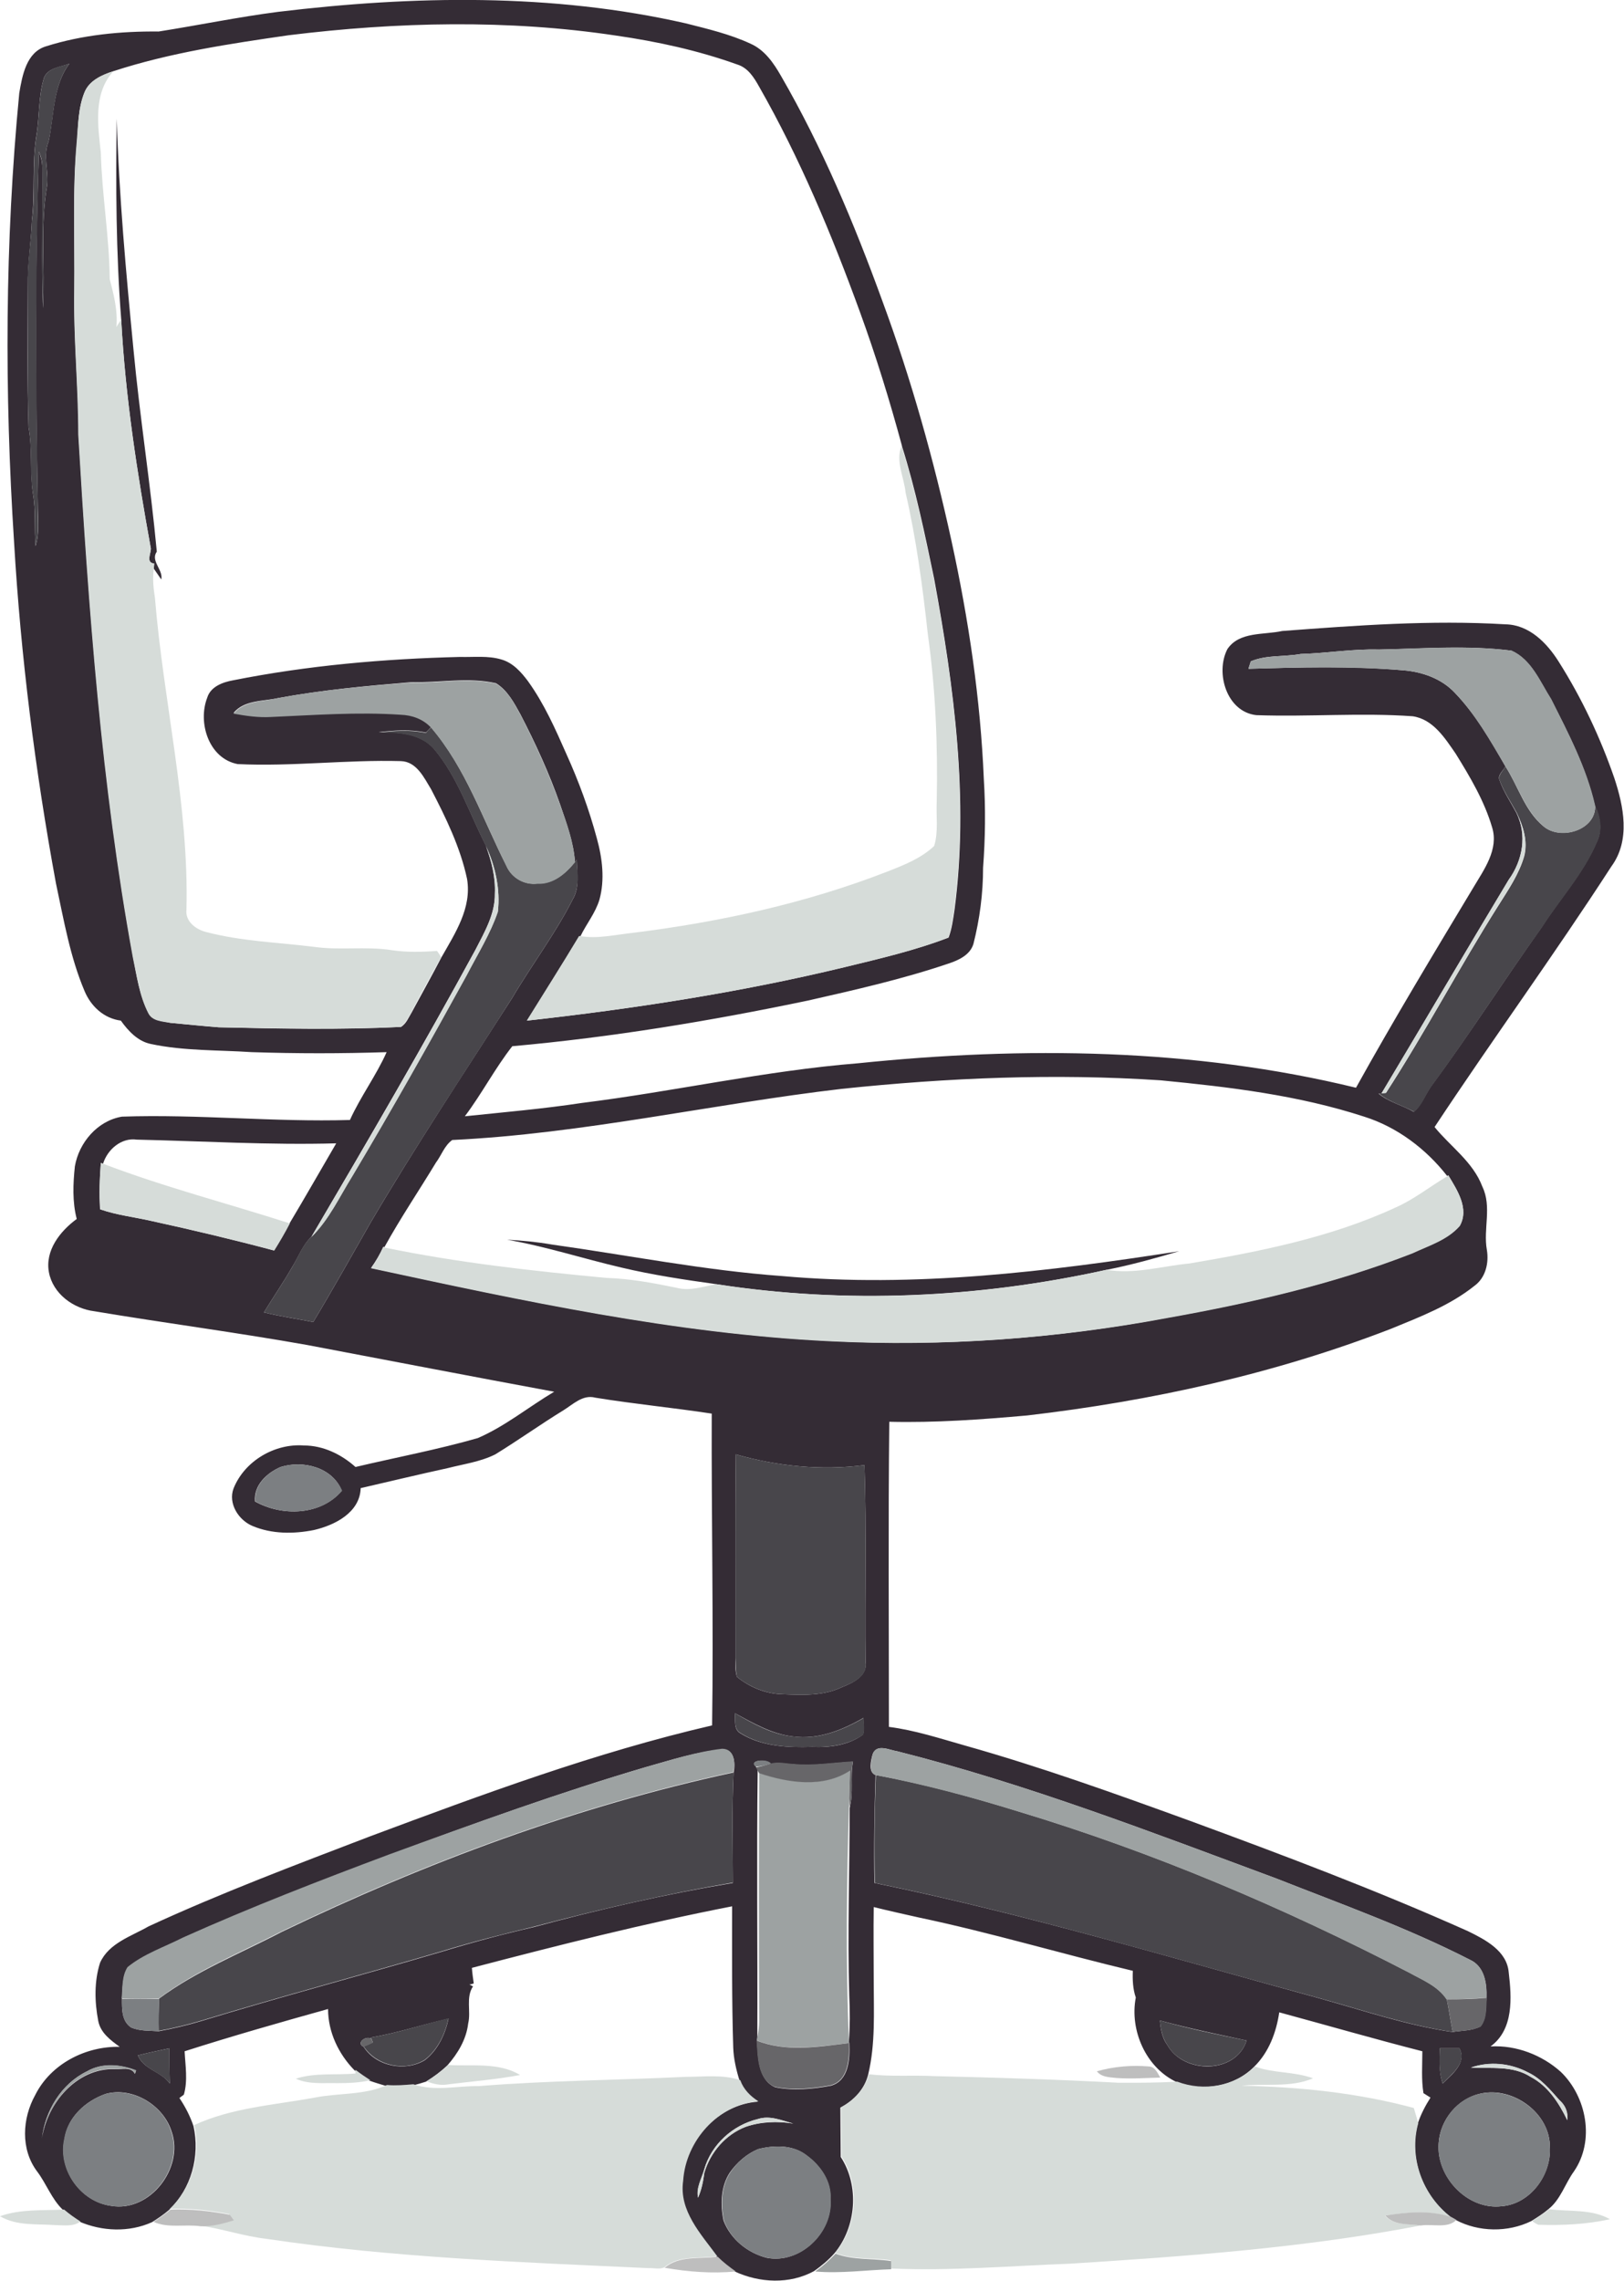
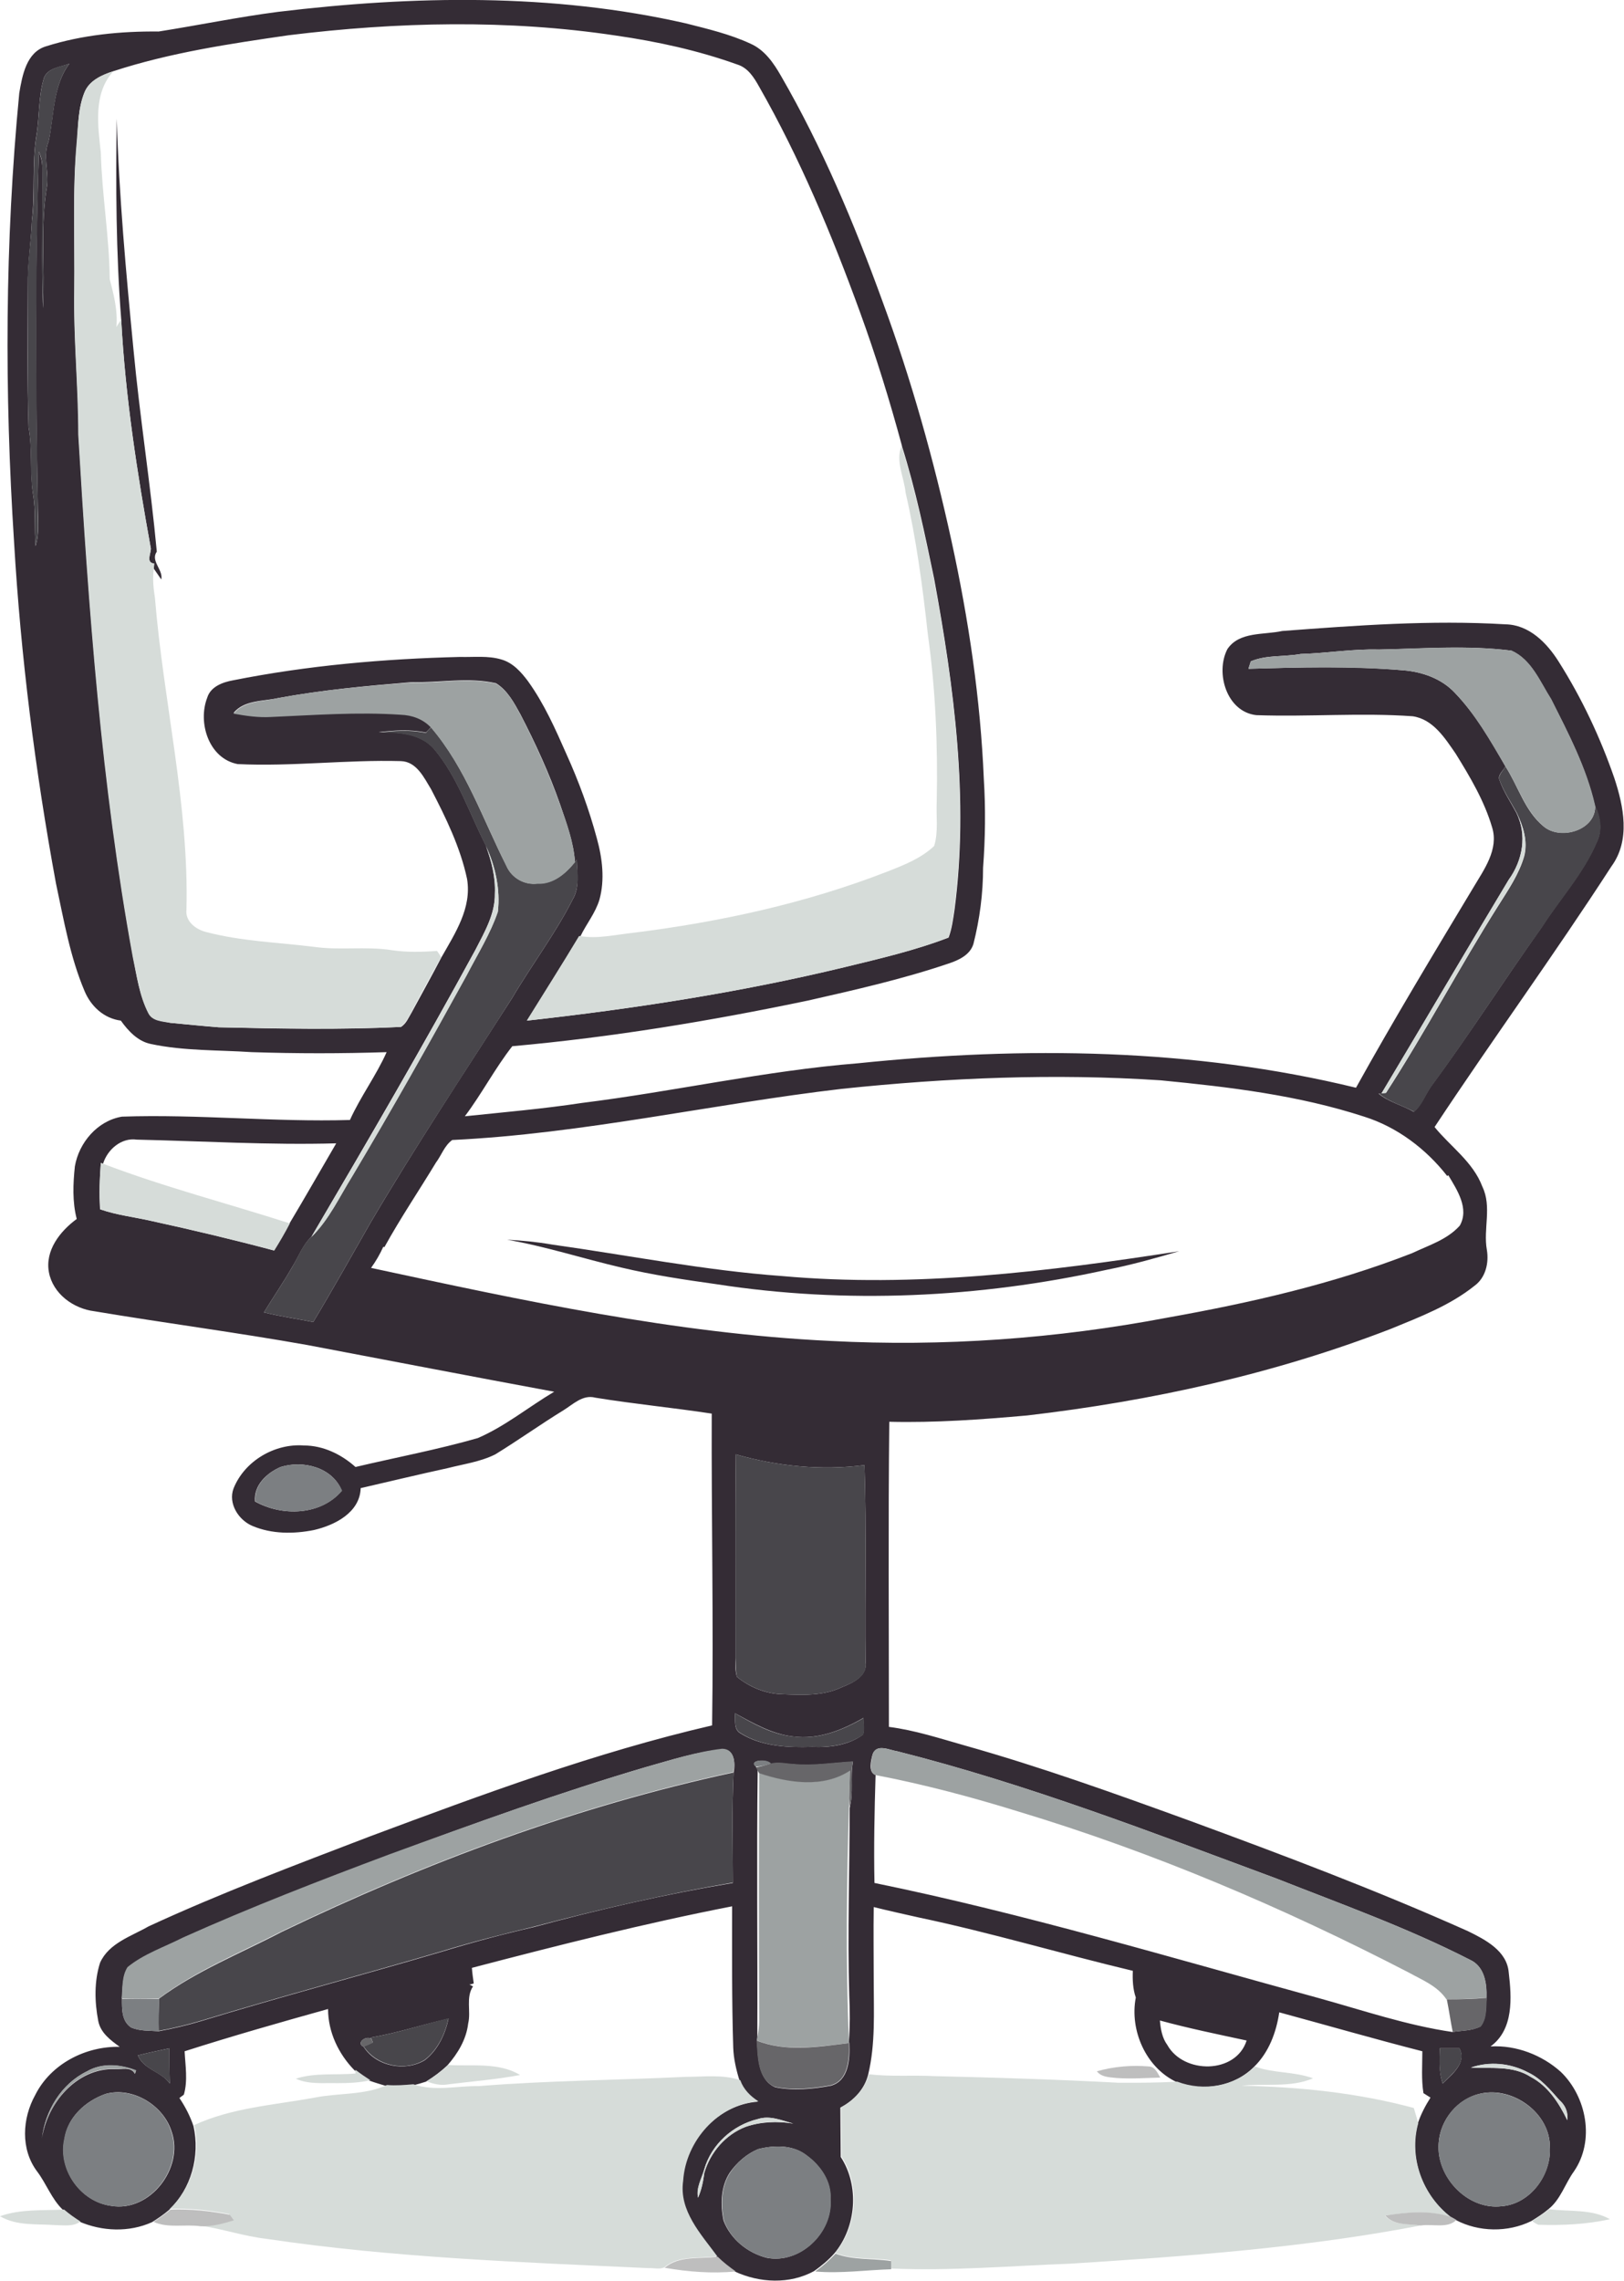
<svg xmlns="http://www.w3.org/2000/svg" version="1.1" id="Layer_1" x="0px" y="0px" viewBox="0 0 438.1 615.3" enable-background="new 0 0 438.1 615.3" xml:space="preserve">
  <g>
    <g>
      <path fill="#342C35" d="M75,3.2c36.5-4.4,74-5.1,110,3.1c5.9,1.5,11.9,2.9,17.5,5.5c3.8,1.7,6.2,5.2,8.2,8.7    c11.1,19.2,19.7,39.7,27.3,60.6c7.8,21.1,13.9,42.9,18.7,64.9c4.6,21.1,7.8,42.6,8.7,64.1c0.5,8,0.4,16-0.2,24    c0,6.9-0.9,13.8-2.6,20.5c-0.9,3-4,4.4-6.7,5.3c-12.4,4.2-25.2,7.1-38,10c-26.3,5.5-52.9,9.9-79.7,12.3c-4.7,6-8.2,12.8-12.8,18.9    c10.5-1.1,21.1-2,31.6-3.6c24.9-3.1,49.5-8.7,74.5-10.7c44.7-4.6,90.4-4.1,134.3,6.6c10.1-18.2,20.9-36.1,31.6-53.9    c2.9-4.9,7-10.4,5.1-16.4c-2.1-7.1-5.9-13.5-9.8-19.8c-2.9-4.2-6.1-9.3-11.6-10.1c-14-1-28.1,0.2-42.2-0.3    c-8-0.9-11.1-11.4-7.8-17.8c3.2-4.8,9.8-3.8,14.8-4.9c20-1.5,40.1-3,60.2-1.8c6.4,0.1,11.2,5,14.4,10.1c6.2,9.8,11.2,20.4,15,31.4    c2.5,7.6,4.4,16.7-0.8,23.8c-15.4,23.8-32.1,46.7-47.7,70.3c4.2,5.2,10.4,9.4,12.9,16.1c2.6,5.4,0.2,11.4,1.2,17    c0.6,3.5-0.3,7.5-3.3,9.7c-6.6,5.3-14.7,8.4-22.5,11.6c-31.5,12.2-64.7,19.5-98.2,23.4c-12.4,1.1-24.8,2-37.2,1.7    c-0.3,27.4-0.1,54.8-0.1,82.3c7,0.9,13.7,3.1,20.4,5c20.6,5.8,40.6,13,60.7,20.3c25.3,9.3,50.5,18.8,75.1,29.8    c4.7,2.3,10.5,5.3,11,11.1c0.8,6.8,1.4,15.4-4.9,20c6.9-0.4,13.9,2.3,19,6.9c6.9,6.7,9.2,18.5,3.5,26.8c-2.4,3.3-3.6,7.6-6.9,10.2    c-1.4,1.2-3,2.2-4.6,3.2c-6.3,3.1-14.2,3-20.4-0.3c-0.4-0.2-1.1-0.6-1.4-0.8c-7.5-5.8-11.4-16-8.8-25.3c0.8-2.4,2-4.7,3.4-6.9    c-0.5-0.3-1.4-0.9-1.9-1.2c-0.6-3.7-0.3-7.5-0.3-11.3c-12.9-3.3-25.7-7-38.6-10.5c-0.8,5.4-2.8,10.8-6.8,14.7    c-5.4,5.4-13.8,6.8-20.9,4.1c-8.3-3.9-12.7-14-11-22.8c-0.8-2.3-0.9-4.8-0.8-7.2c-19.3-4.6-38.3-10.3-57.8-14.4    c-4-0.9-8.1-1.8-12.1-2.8c-0.1,6.6,0,13.3,0,19.9c0,8.4,0.5,17-1.5,25.3c-1,4-3.9,7-7.5,8.9c0,4.4,0.1,8.9,0.1,13.3    c5.1,7.8,4.2,18.9-1.7,26c-1.6,1.8-3.5,3.4-5.5,4.8c-6.6,3.6-14.7,3.2-21.4,0.1c-1.7-1.2-3.4-2.6-4.9-4c-4.4-6-10.4-12.3-9.2-20.4    c0.6-10.7,9.4-20.6,20.3-21.4c-2.2-1.4-4.1-3.2-4.9-5.7c-0.9-2.9-1.6-5.9-1.7-8.9c-0.4-12.7-0.3-25.4-0.3-38.1    c-23.6,4.6-46.9,10.5-70.2,16.6c0.1,1.4,0.3,2.8,0.5,4.2c-0.3,0.1-0.9,0.3-1.2,0.3c0.3,0.1,0.8,0.4,1,0.5c-2,3-0.5,6.7-1.3,10    c-0.5,4.3-2.8,8.1-5.6,11.3c-1.8,1.7-3.7,3.1-5.8,4.4c-1.2,0.4-2.3,0.7-3.5,1c-2.3,0.2-4.7,0.3-7.1,0.2c-1.6-0.5-3.1-0.9-4.7-1.5    c-1.4-0.9-2.7-1.8-4-2.8c-4.3-4.4-7.1-10.3-7.1-16.5c-12.9,3.6-25.9,7.3-38.7,11.4c0.2,3.9,0.9,7.9-0.2,11.7    c-0.3,0.2-0.9,0.7-1.2,0.9c1.6,2.4,2.9,4.9,3.8,7.6c1.8,8-0.6,16.9-6.6,22.6c-1.4,1.2-3,2.3-4.6,3.3c-6.2,2.8-13.5,2.5-19.7-0.2    c-1.5-1-3-2-4.4-3.2c-3-2.9-4.4-7-6.9-10.3c-4.5-6-4-14.3-0.5-20.6c4.2-8.4,13.6-13.2,22.8-13c-2.5-1.8-5.2-3.8-5.8-7    c-1-5.2-1.1-10.7,0.5-15.7c2.4-5.3,8.4-7.1,13.1-9.8c19.5-9,39.7-16.6,59.8-24.3c30.3-11.3,60.7-22.6,92.2-29.9    c0.4-28-0.2-56.1-0.1-84.1c-10.5-1.6-21-2.6-31.4-4.3c-3.4-0.9-6,1.8-8.6,3.4c-6.2,3.8-12.2,8.1-18.4,11.9c-4,2-8.5,2.6-12.8,3.7    c-7.8,1.7-15.7,3.6-23.5,5.4c-0.2,6.6-7,10-12.6,11.3c-5.5,1.1-11.4,1.1-16.6-1.1c-3.8-1.6-6.6-6.1-5.1-10.1    C66,394,74.2,389.3,82,389.9c5.2,0,10.1,2.4,13.9,5.8c11-2.6,22.2-4.7,33-7.8c7.4-3.2,13.7-8.4,20.6-12.5    c-22.2-4.1-44.4-8.4-66.6-12.6c-19.1-3.4-38.3-5.9-57.4-9.1c-5.7-0.7-11.2-4.7-12.3-10.5c-1.1-5.9,3-11.1,7.5-14.4    c-1.2-4.6-1-9.5-0.5-14.2c1.1-6.4,6.1-12.3,12.7-13.4c20.5-0.7,41,1.5,61.5,0.9c2.9-6.4,7.1-12,9.9-18.3    c-12.1,0.4-24.3,0.4-36.4,0c-9.1-0.6-18.3-0.3-27.2-2.2c-3.5-0.7-6.1-3.5-8.1-6.3c-4.6-0.6-8.1-3.9-9.8-8    c-3.9-9.2-5.6-19.2-7.7-29c-5.6-30.4-9.5-61.2-11.3-92C1.2,105.9,1.3,65.4,5.2,25.1c0.8-4.7,1.9-11,7.2-12.6    c9.8-3.1,20.2-4.1,30.4-4C53.6,6.8,64.2,4.6,75,3.2z M77.9,9.5c-15.9,2.3-32,4.7-47.3,9.7c-3.1,1-6.5,2.5-7.8,5.7    c-1.7,4.2-1.7,8.7-2,13.2c-1.3,13.3-0.6,26.7-0.7,40.1c-0.3,13,1.1,26,1.1,39c2.8,47.1,6.2,94.3,14.7,140.9    c1,5.1,1.7,10.5,4.2,15.2c1.1,2.1,3.8,2.1,5.9,2.6c4.4,0.4,8.8,0.9,13.1,1.2c16.4,0.4,32.7,0.7,49.1-0.1c1.4-0.9,2-2.5,2.8-3.8    c2.7-5,5.5-10,8.1-15c3.7-6.5,8.2-13.3,6.9-21.1c-1.8-8.5-5.7-16.5-9.7-24.2c-1.9-3.1-3.9-7.5-8.2-7.6c-14.7-0.4-29.3,1.5-44,0.8    c-7.8-1.5-10.8-11.2-8.2-17.9c0.9-3,4.2-4.2,7-4.7c20.1-4,40.7-5.8,61.2-6.3c3.7,0.1,7.6-0.4,11.2,0.7c3.1,0.9,5.3,3.4,7.1,5.8    c4.4,6.1,7.4,12.9,10.4,19.7c3.3,7.3,6.1,14.9,8.2,22.7c1.5,5.4,2.2,11.2,0.7,16.6c-1.1,3.6-3.5,6.5-5.1,9.8l-0.3,0    c-4.6,7.6-9.4,15.2-14.1,22.8c28.8-3.2,57.4-7.6,85.6-14.4c9.4-2.3,19-4.5,28.1-8c0.9-2.4,1.2-4.9,1.6-7.5    c3.9-29.8-0.1-59.9-5.5-89.3c-2.5-12-5-24.1-8.7-35.8l0-0.1C240,108,236.3,96,232,84.2c-7.6-20.9-16.2-41.5-27.2-60.8    c-1.4-2.5-3-5.1-5.9-6c-10.6-3.8-21.6-6.2-32.7-7.8C137,5.2,107.2,5.9,77.9,9.5z M11.9,20.9c-1.6,5.1-1.2,10.6-2.1,15.8    C8.6,44.3,9.5,52,8.6,59.5c-0.2,5.9-1.2,11.7-1.1,17.6c0,12.7-0.2,25.4,0.2,38.1c1.1,5.9,0.3,12,1.2,18c0.8,4.7,0.3,9.4,0.7,14.1    c1.1-3.6,0.6-7.4,0.6-11.2c-0.6-31.7-0.8-63.5,0.3-95.2c0.5,1.3,0.9,2.7,0.9,4.2c0.2,12.7-0.3,25.4,0.2,38c0.6-11-0.8-22.1,1.1-33    c0.5-4-1.2-8.1,0.4-11.9c1.5-7,1.1-15,5.6-21C16.3,18.1,13,18.3,11.9,20.9z M350.9,176.4c-4.5,0.8-9.3,0.2-13.5,2    c-0.1,0.5-0.5,1.5-0.6,2c13.9-0.4,27.8-0.8,41.7,0.4c5.1,0.4,10.3,2.2,13.9,6c5.6,5.8,9.7,12.9,13.7,19.9    c-0.5,1.1-1.9,2.1-1.7,3.4c1.1,3.3,3.1,6.2,4.7,9.2c2.9,5.9,1.7,12.8-2.1,18c-11.5,19.1-22.8,38.4-34.3,57.6l-0.8,0.1    c2.8,2.3,6.4,3.1,9.5,4.9c2.1-1.8,3-4.5,4.6-6.8c10.4-14.1,19.8-28.8,29.9-43c4.9-7.7,11.2-14.5,14.8-22.9c1.6-3.1,1-6.9-0.5-10    c-2.3-10.1-7.1-19.4-11.8-28.6c-3-4.7-5.3-10.7-10.7-13.1c-11.9-1.5-23.9-0.5-35.8-0.3C365,175,358,176.2,350.9,176.4z M75,188.3    c-4,0.9-9.1,0.5-12,4c3.3,0.6,6.7,1.1,10.1,0.9c11.7-0.5,23.4-1.3,35-0.6c3,0.1,6.1,1.3,8.2,3.5c-0.3,0.4-1,1.1-1.4,1.5    c-4.2-0.9-8.6-0.6-12.8-0.1c5.3,0,11.2,0.2,15,4.5c6.4,7.6,9.5,17.3,14,26.1c1.5,4.1,2.6,8.4,2.4,12.9c0.1,5.5-2.8,10.4-5.2,15.1    c-14.2,26.1-29.2,51.8-44.3,77.5c-2.4,2.3-3.5,5.5-5.2,8.2c-2.4,4.2-5.1,8.1-7.6,12.2c4.4,1.1,8.8,1.7,13.3,2.6    c5.3-8.8,10.3-17.8,15.4-26.7c12.1-20.6,25.3-40.5,38.2-60.6c5.3-9,11.7-17.4,16.4-26.7c1.9-3.2,1.2-7.1,1.1-10.7l-0.5,0.6    c-0.4-5.4-2.3-10.5-4-15.5c-2.9-8.3-6.6-16.4-10.7-24.3c-1.7-3.1-3.5-6.5-6.6-8.4c-7.5-1.7-15.1-0.1-22.7-0.3    C99,185,86.9,186.1,75,188.3z M227.1,293.7c-35.1,4.1-69.7,12.1-105.1,13.8c-2.1,1.5-2.9,4.1-4.4,6.1c-4.6,7.6-9.6,15-13.9,22.8    l-0.3-0.1c-0.9,2-2,3.9-3.3,5.7c40.9,8.8,82,17.7,123.9,19.7c30.4,1.6,61-0.6,91-6.3c22.4-4,44.8-9.1,66-17.4    c4.4-2.1,9.4-3.6,12.8-7.4c2.6-4.6-0.7-9.6-3.1-13.6l-0.3,0.2c-5.7-7.3-13.5-13.2-22.4-16c-17.8-5.8-36.4-8-54.9-9.8    C284.5,289.5,255.7,290.7,227.1,293.7z M27.8,313.9l-0.6-0.2c-0.3,4.1-0.5,8.3-0.2,12.5c4.6,1.6,9.4,2.1,14.1,3.2    c11,2.4,21.9,5,32.8,7.9c1.5-2.4,2.9-4.8,4.2-7.3c4.3-7.2,8.4-14.4,12.6-21.6c-17.9,0.5-35.9-0.6-53.8-1    C32.8,306.8,29,310,27.8,313.9z M198.5,392.3c-0.2,18.3,0.1,36.6-0.1,54.9c0,1.7-0.1,3.4,0.4,5.1c3.4,2.8,7.8,4.6,12.3,4.7    c5.4,0.2,11,0.5,16-1.9c3-1.2,7-3,6.4-6.9c-0.2-17.7,0.3-35.4-0.3-53C221.6,396.7,209.7,395.5,198.5,392.3z M75.7,395.7    c-3.7,1.6-7.3,4.9-6.9,9.3c7.3,4.1,17.8,3.8,23.4-2.9C89.7,395.8,81.8,393.8,75.7,395.7z M198.2,462.1c0.3,1.8-0.4,4.3,1.5,5.4    c5.7,3.6,12.8,3.9,19.3,3.7c4.8,0.2,9.8-0.4,13.8-3.3c0.5-1.5,0.1-3,0.1-4.5c-5.7,3.3-12.2,5.9-18.9,5    C208.3,467.8,203.2,464.8,198.2,462.1z M174.4,476.6c-23.4,6.9-46.4,15.2-69.3,23.7c-18.7,7.1-37.4,14.2-55.6,22.4    c-5,2.5-10.5,4.4-15,8c-1.6,2.5-1.4,5.7-1.6,8.5c0,2.7-0.1,6,2.5,7.7c2.4,1,4.9,0.8,7.4,1c3.8-0.7,7.6-1.6,11.3-2.7    c21.6-6.6,43.5-12.4,65.2-18.8c8.2-2.5,16.4-4.7,24.7-6.6c17.7-4.8,35.6-8.9,53.7-11.9c0-9.9-0.3-19.8,0.2-29.7    c0.5-2.5,0.3-6.4-3-6.3C187.9,472.5,181.2,474.7,174.4,476.6z M235.4,473.2c-0.4,1.6-1.3,4.8,0.8,5.6c-0.3,9.7-0.5,19.4-0.3,29.1    c40.5,8.3,80.1,20.2,120,31.1c11.9,3.3,23.6,7.3,35.9,9.1c2.5-0.4,5.3-0.3,7.6-1.5c1.7-2.2,1.4-5.1,1.6-7.7    c0.1-3.9-0.5-8.5-4.5-10.3c-16.8-8.6-34.7-15-52.2-21.9c-33.7-12.5-67.3-25.5-102.2-34.3C240,472.1,236.5,470.2,235.4,473.2z     M203.9,476.5c0.1,0.2,0.4,0.7,0.5,0.9c-0.3,24,0,48.1-0.1,72.2l-0.1,0.8c0.3,4.4,0.2,10.5,4.9,12.6c4.9,1,10.1,0.5,15-0.4    c4.9-1.3,5.2-7.3,5-11.4l-0.1-0.5c0.3-4.1,0.3-8.3,0.1-12.4c-0.5-16.9,0.1-33.8,0.1-50.6c1.1-4.1,0.1-8.3,0.9-12.5    c-5.3,0.3-10.6,1.2-16,0.7c-2.1-0.1-4.2-0.6-6.2-0.1C207.1,474.4,201.8,474.7,203.9,476.5z M100,549.6l0.2,0.4    c-1.4-1.1-4.3,1.1-2.1,2.1c3.4,5.3,11.2,6.8,16.5,3.6c3.5-2.7,5.5-7,6.4-11.2C114,546.1,107.1,548.4,100,549.6z M312.9,545    c0.2,2.3,0.6,4.7,2,6.6c4.4,7.9,18.5,7.9,21.4-1.2C328.4,548.7,320.6,547.1,312.9,545z M37.2,554.4c1.6,3.9,6.3,4.3,8.6,7.6    c-0.1-3.2-0.1-6.3-0.1-9.5C42.9,553.1,40,553.7,37.2,554.4z M388.4,552.5c0,3.2-0.3,6.4,0.8,9.5c2.4-2.4,6.6-5.6,4.5-9.5    C391.9,552.5,390.1,552.5,388.4,552.5z M396.8,557.7c5.4,0.3,11.3-0.6,16.1,2.5c4.7,2.5,7.6,7,9.9,11.7c0.3-2.1-0.5-4-2.1-5.4    c-2.5-2.8-5-5.9-8.5-7.5C407.5,556.5,401.8,556,396.8,557.7z M23.5,558.7c-7,3.4-11.3,10.6-12.2,18.2c1.4-9.6,9.4-19.1,19.7-18.8    c1.8,0.2,4.3-0.8,5.4,1.3c0.1-0.2,0.2-0.7,0.3-0.9C32.5,556.8,27.5,556.4,23.5,558.7z M28.5,564.8c-5.4,1.9-10.3,6.3-11.1,12.2    c-1.8,8.2,4.3,16.9,12.6,18c10.5,1.8,19.7-10.3,16.3-20C44.1,567.8,35.7,562.8,28.5,564.8z M399.5,564.7    c-6.3,1.3-11,7.1-11.4,13.4c-0.7,9.1,7.8,18.1,17,17c7.7-0.6,13.4-8.4,13-15.9C418.2,570,408.2,562.8,399.5,564.7z M204.4,571.6    c-6.7,1.6-12.5,6.8-14.4,13.5c-0.7,2.5-2.2,5-1.7,7.7c0.9-2.1,1.4-4.4,1.7-6.7c1.6-5.5,5.7-10.3,11.1-12.4    c4.1-1.4,8.6-1.6,12.9-0.9C211,572,207.7,570.5,204.4,571.6z M204.5,579.7c-3.1,1.3-5.7,3.6-7.6,6.3c-2.5,3.8-2.6,8.7-1.7,13    c1.9,5,6.5,8.7,11.6,10c9,1.8,17.9-6.8,17.2-15.8c0.3-4.8-2.7-9.1-6.4-11.8C214,578.5,208.8,578.6,204.5,579.7z" />
    </g>
    <path fill="#342C35" d="M31.5,32c0.6,20.8,2.5,41.5,4.5,62.2c1.7,18.2,4.6,36.3,6.3,54.6c-1.8,2.5,1.8,4.9,1.2,7.5l-2-2.9l0.1-1.4   c-2.3-0.2-0.9-2.7-0.9-4c-3.7-20.4-6.9-41-8-61.8C31.3,68.1,31.2,50,31.5,32z" />
    <path fill="#342C35" d="M136.8,334.4c4,0.2,8.1,0.6,12.1,1.3c20.7,2.9,41.3,7,62.1,8.5c35.8,3.2,71.7-1.2,107.1-6.7   c-6.5,1.9-12.9,3.7-19.5,5c-34.5,7.6-70.4,9.3-105.3,3.9c-8.6-1.2-17.3-2.5-25.7-4.5C157.3,339.5,147.2,336.2,136.8,334.4z" />
  </g>
  <g>
    <path fill="#48464B" d="M11.9,20.9c1.1-2.6,4.4-2.9,6.8-3.7c-4.5,6-4,14-5.6,21c-1.6,3.8,0.1,7.9-0.4,11.9c-1.9,10.9-0.5,22-1.1,33   c-0.5-12.7-0.1-25.4-0.2-38c0-1.5-0.3-2.9-0.9-4.2c-1,31.7-0.8,63.5-0.3,95.2c-0.1,3.7,0.5,7.5-0.6,11.2c-0.4-4.7,0.1-9.5-0.7-14.1   c-1-6-0.1-12-1.2-18c-0.4-12.7-0.1-25.4-0.2-38.1c-0.2-5.9,0.9-11.7,1.1-17.6c1-7.5,0-15.2,1.2-22.7C10.7,31.5,10.3,26.1,11.9,20.9   z" />
    <path fill="#48464B" d="M116.3,196.2c9.3,10.9,13.9,24.7,20.3,37.3c1.4,3.3,4.9,5.3,8.4,4.8c4.3,0.2,7.6-2.7,10.1-5.8l0.5-0.6   c0.2,3.6,0.8,7.4-1.1,10.7c-4.7,9.3-11.1,17.7-16.4,26.7c-12.8,20.1-26.1,40-38.2,60.6c-5.1,8.9-10.1,17.9-15.4,26.7   c-4.4-0.9-8.9-1.5-13.3-2.6c2.5-4.1,5.2-8,7.6-12.2c1.7-2.8,2.8-6,5.2-8.2c4.8-4.7,7.6-10.9,11.1-16.5   c10.6-17.8,20.8-35.9,30.8-54.1c2.9-5.6,6.4-11.1,8.4-17.1c0.7-6-0.7-12.3-3.2-17.7c-4.5-8.8-7.6-18.5-14-26.1   c-3.8-4.3-9.7-4.5-15-4.5c4.3-0.5,8.6-0.8,12.8,0.1C115.2,197.3,115.9,196.6,116.3,196.2z" />
    <path fill="#48464B" d="M404.4,210.1c-0.1-1.3,1.2-2.3,1.7-3.4c3.5,5.4,5.2,12,10.3,16.2c4.6,3.9,14.3,1,13.9-5.7   c1.5,3,2.1,6.8,0.5,10c-3.6,8.5-9.9,15.3-14.8,22.9c-10.2,14.2-19.6,29-29.9,43c-1.6,2.2-2.4,5-4.6,6.8c-3.1-1.7-6.7-2.6-9.5-4.9   l0.8-0.1c0.3,0,0.9-0.1,1.1-0.1c10.7-16.5,19.8-33.9,30.3-50.5c2.7-4.3,5.6-8.5,7-13.4c1-4-0.3-8-2-11.6   C407.5,216.2,405.5,213.3,404.4,210.1z" />
    <path fill="#48464B" d="M198.5,392.3c11.2,3.2,23.1,4.4,34.7,2.9c0.6,17.7,0.1,35.4,0.3,53c0.7,4-3.4,5.7-6.4,6.9   c-5,2.4-10.6,2.1-16,1.9c-4.4-0.1-8.9-1.9-12.3-4.7c-0.4-1.7-0.3-3.4-0.4-5.1C198.5,428.9,198.3,410.6,198.5,392.3z" />
    <path fill="#48464B" d="M198.2,462.1c5,2.8,10.1,5.8,15.9,6.3c6.7,0.9,13.2-1.7,18.9-5c0,1.5,0.3,3.1-0.1,4.5   c-4,2.8-9.1,3.5-13.8,3.3c-6.6,0.2-13.6-0.1-19.3-3.7C197.8,466.4,198.5,463.9,198.2,462.1z" />
    <path fill="#48464B" d="M76,521.1c38.9-18.7,79.6-33.9,121.9-43c-0.5,9.9-0.2,19.8-0.2,29.7c-18.1,3.1-36,7.2-53.7,11.9   c-8.3,2-16.6,4.1-24.7,6.6c-21.7,6.4-43.5,12.2-65.2,18.8c-3.7,1.1-7.5,2-11.3,2.7c-0.1-2.9,0-5.8,0.1-8.7   C53,531.6,64.9,526.9,76,521.1z" />
-     <path fill="#48464B" d="M236.3,478.8c13,2.4,25.8,5.9,38.4,9.8c36.5,11,71.7,26,105.5,43.5c3.6,2,7.7,3.6,10.1,7.2   c0.6,2.9,1,5.9,1.6,8.8c-12.2-1.8-24-5.8-35.9-9.1c-39.9-10.8-79.5-22.8-120-31.1C235.8,498.2,235.9,488.5,236.3,478.8z" />
    <path fill="#48464B" d="M100,549.6c7.1-1.2,14-3.5,21-5.2c-0.9,4.2-2.9,8.5-6.4,11.2c-5.3,3.3-13,1.7-16.5-3.6   c0.8-0.3,1.7-0.7,2.5-1.1c-0.1-0.2-0.3-0.7-0.4-1L100,549.6z" />
-     <path fill="#48464B" d="M312.9,545c7.7,2.2,15.6,3.8,23.4,5.4c-2.9,9.1-17.1,9-21.4,1.2C313.5,549.6,313.1,547.2,312.9,545z" />
    <path fill="#48464B" d="M37.2,554.4c2.8-0.7,5.7-1.3,8.5-1.9c0,3.2,0,6.3,0.1,9.5C43.5,558.8,38.8,558.3,37.2,554.4z" />
    <path fill="#48464B" d="M388.4,552.5c1.8,0,3.5,0,5.3,0c2.2,3.8-2.1,7-4.5,9.5C388.1,558.9,388.3,555.7,388.4,552.5z" />
  </g>
  <g>
    <path fill="#D6DCD9" d="M22.8,24.9c1.3-3.2,4.7-4.7,7.8-5.7c-5.5,6-4.2,14.6-3.4,22c0.3,11.4,2.3,22.7,2.4,34.1   c1.1,4.2,2.2,8.5,1.8,12.9c0.4-0.7,0.9-1.4,1.3-2c1.1,20.8,4.3,41.4,8,61.8c0,1.4-1.4,3.8,0.9,4l-0.1,1.4c-0.4,2.6-0.1,5.3,0.3,7.9   c2.3,28.1,9.2,55.8,8.5,84c-0.4,3.2,2.5,5.4,5.3,6.1c9.5,2.5,19.4,2.8,29.1,4c7,1,14-0.2,21,0.9c4,0.6,8.1,0.5,12.2,0.2   c0.3,0.4,0.9,1.3,1.1,1.7c-2.7,5-5.5,9.9-8.1,15c-0.8,1.3-1.5,2.9-2.8,3.8c-16.4,0.8-32.7,0.4-49.1,0.1c-4.4-0.4-8.8-0.8-13.1-1.2   c-2.1-0.4-4.8-0.4-5.9-2.6c-2.4-4.7-3.1-10.1-4.2-15.2c-8.5-46.5-11.9-93.7-14.7-140.9c0-13-1.3-26-1.1-39   c0.2-13.4-0.5-26.8,0.7-40.1C21.1,33.6,21.1,29.1,22.8,24.9z" />
    <path fill="#D6DCD9" d="M244.3,132.9c-0.4-4.2-2.8-8.5-1.1-12.6c3.7,11.7,6.2,23.8,8.7,35.8c5.5,29.4,9.4,59.5,5.5,89.3   c-0.4,2.5-0.7,5.1-1.6,7.5c-9.1,3.5-18.6,5.7-28.1,8c-28.1,6.8-56.8,11.2-85.6,14.4c4.7-7.6,9.5-15.1,14.1-22.8l0.3,0   c4.8,0.8,9.6-0.4,14.4-0.9c23.2-2.9,46.3-7.9,68.2-16.4c4.6-1.8,9.3-3.6,12.9-7c1.2-3.9,0.5-8.1,0.7-12.1c0.3-15.1-0.3-30.1-2.4-45   C248.9,158.3,247.2,145.5,244.3,132.9z" />
    <path fill="#D6DCD9" d="M409.1,219.3c1.8,3.5,3.1,7.6,2,11.6c-1.4,4.9-4.3,9.1-7,13.4c-10.4,16.6-19.6,34-30.3,50.5   c-0.3,0-0.9,0.1-1.1,0.1c11.5-19.2,22.8-38.5,34.3-57.6C410.8,232,412,225.2,409.1,219.3z" />
    <path fill="#D6DCD9" d="M131.1,228.3c2.6,5.5,3.9,11.7,3.2,17.7c-2.1,6-5.5,11.5-8.4,17.1c-10,18.2-20.2,36.3-30.8,54.1   c-3.5,5.6-6.3,11.8-11.1,16.5c15.1-25.6,30.1-51.3,44.3-77.5c2.4-4.7,5.3-9.6,5.2-15.1C133.7,236.7,132.6,232.4,131.1,228.3z" />
    <path fill="#D6DCD9" d="M27.2,313.7l0.6,0.2c16.5,6.3,33.6,10.7,50.4,16.1c-1.3,2.5-2.7,4.9-4.2,7.3c-10.9-2.9-21.8-5.5-32.8-7.9   c-4.7-1.1-9.6-1.6-14.1-3.2C26.7,322,26.9,317.8,27.2,313.7z" />
-     <path fill="#D6DCD9" d="M390.4,317.3l0.3-0.2c2.4,3.9,5.7,9,3.1,13.6c-3.3,3.8-8.3,5.3-12.8,7.4c-21.3,8.3-43.6,13.4-66,17.4   c-29.9,5.6-60.5,7.8-91,6.3c-41.9-2-83-10.9-123.9-19.7c1.3-1.8,2.4-3.7,3.3-5.7l0.3,0.1c19.8,4.1,39.8,6.3,59.9,8.2   c6.5,0.2,12.8,1.4,19.1,2.7c3.5,0.9,7-0.4,10.5-1c34.9,5.4,70.8,3.8,105.3-3.9c7.5,1.3,15-1,22.4-1.7c18.9-3.2,38.1-7,55.6-15.1   C381.5,323.5,385.8,320,390.4,317.3z" />
    <path fill="#D6DCD9" d="M396.8,557.7c5-1.8,10.7-1.2,15.4,1.3c3.5,1.7,6,4.7,8.5,7.5c1.6,1.4,2.3,3.3,2.1,5.4   c-2.2-4.7-5.1-9.2-9.9-11.7C408.1,557.1,402.2,558,396.8,557.7z" />
    <path fill="#D6DCD9" d="M115.1,561.4c2.1-1.3,4-2.7,5.8-4.4c6.5,0.4,13.6-0.8,19.4,2.7c-6.3,1.2-12.8,1.7-19.2,2.5   C119.1,562.6,117,562.2,115.1,561.4z" />
    <path fill="#D6DCD9" d="M317.6,561.5c7.1,2.7,15.5,1.3,20.9-4.1c5.1,1.9,10.6,1.3,15.7,3.2c-6.1,2.6-12.9,1.3-19.3,2   c15.6,0.3,31.3,1.9,46.5,6c0.4,1.3,0.8,2.7,1.2,4.1c-2.6,9.3,1.2,19.5,8.8,25.3c-5.8-1.8-11.9-1.2-17.8-0.4   c2.3,2.8,6.4,2.1,9.6,2.7c-31.2,6-63,8.3-94.6,10.3c-16.1,0.6-32.2,2-48.3,1.3c0-0.7,0-1.5,0-2.2c-5-0.8-10.2-0.1-15-2   c5.9-7.1,6.8-18.2,1.7-26c0-4.4-0.1-8.9-0.1-13.3c3.6-1.9,6.4-5,7.5-8.9c5.8,0.7,11.7,0.2,17.5,0.5c16.7,0.4,33.3,0.9,50,1.8   C307.2,561.8,312.4,561.8,317.6,561.5z" />
    <path fill="#D6DCD9" d="M95.9,558.3c1.3,1,2.6,1.9,4,2.8c-2.9,0.7-5.9,0.8-8.9,0.8c-3.8-0.1-7.7,0.4-11.2-1.2   c5.2-1.7,10.8-0.9,16.1-1.4L95.9,558.3z" />
    <path fill="#D6DCD9" d="M129.1,562.7c18.6-1.5,37.3-1.6,55.9-2.5c4.9,0,10-0.7,14.7,0.9c0.9,2.5,2.7,4.3,4.9,5.7   c-10.9,0.8-19.6,10.7-20.3,21.4c-1.2,8.1,4.8,14.4,9.2,20.4c-4.8,0.7-10.3-0.4-14.3,3c-1.3,0.6-2.9,0.1-4.2,0.2   c-34.4-1.6-68.9-2.8-103.1-7.9c-6.1-0.7-11.9-2.7-18-3.6c3.1,0.1,6.1-0.6,9-1.6c-0.3-0.4-0.8-1.1-1.1-1.5c-5.3-1-10.6-1.6-16-1.4   c6-5.7,8.5-14.6,6.6-22.6c10.2-4.7,21.6-5.4,32.5-7.4c6.5-1.3,13.4-0.6,19.5-3.4c2.4,0.2,4.7,0,7.1-0.2   C117.3,564.2,123.3,562.6,129.1,562.7z" />
    <path fill="#D6DCD9" d="M204.4,571.6c3.3-1.1,6.5,0.4,9.6,1.2c-4.3-0.7-8.8-0.6-12.9,0.9c-5.4,2.1-9.5,6.9-11.1,12.4   c-0.3,2.3-0.7,4.6-1.7,6.7c-0.6-2.7,1-5.2,1.7-7.7C191.9,578.5,197.8,573.2,204.4,571.6z" />
    <path fill="#D6DCD9" d="M0,597.8c5.6-2,11.5-1.5,17.3-1.8c1.4,1.2,2.8,2.2,4.4,3.2c-1.9,1.5-4.5,1-6.7,1   C10,599.8,4.6,600.5,0,597.8z" />
    <path fill="#D6DCD9" d="M413.3,599.1c1.6-1,3.1-2,4.6-3.2c5.4,0.7,11.5-0.1,16.4,2.7c-6.3,1.4-12.8,1.7-19.3,1.5   C414.5,599.9,413.7,599.4,413.3,599.1z" />
  </g>
  <g>
    <path fill="#9DA2A2" d="M350.9,176.4c7.1-0.2,14.1-1.4,21.1-1.2c11.9-0.3,23.9-1.2,35.8,0.3c5.4,2.4,7.7,8.4,10.7,13.1   c4.6,9.2,9.5,18.5,11.8,28.6c0.4,6.7-9.3,9.7-13.9,5.7c-5-4.2-6.8-10.8-10.3-16.2c-4.1-6.9-8.1-14.1-13.7-19.9   c-3.6-3.8-8.8-5.6-13.9-6c-13.9-1.1-27.8-0.8-41.7-0.4c0.1-0.5,0.5-1.5,0.6-2C341.7,176.6,346.5,177.2,350.9,176.4z" />
    <path fill="#9DA2A2" d="M75,188.3c11.9-2.2,24-3.3,36.1-4.2c7.6,0.2,15.2-1.4,22.7,0.3c3.2,1.9,4.9,5.3,6.6,8.4   c4.1,7.9,7.7,15.9,10.7,24.3c1.8,5,3.7,10.1,4,15.5c-2.5,3.1-5.9,6-10.1,5.8c-3.6,0.4-7-1.6-8.4-4.8c-6.3-12.6-11-26.4-20.3-37.3   c-2.1-2.3-5.1-3.4-8.2-3.5c-11.7-0.8-23.4,0.1-35,0.6c-3.4,0.2-6.8-0.3-10.1-0.9C65.9,188.9,71,189.3,75,188.3z" />
    <path fill="#9DA2A2" d="M174.4,476.6c6.7-1.9,13.5-4.1,20.4-4.9c3.4,0,3.6,3.9,3,6.3c-42.3,9.1-83,24.3-121.9,43   c-11.2,5.8-23,10.5-33.1,18.1c-3.3-0.1-6.7,0-10,0c0.3-2.9,0-6,1.6-8.5c4.4-3.6,9.9-5.4,15-8c18.3-8.2,36.9-15.4,55.6-22.4   C128,491.8,151,483.5,174.4,476.6z" />
    <path fill="#9DA2A2" d="M235.4,473.2c1-3,4.6-1.1,6.7-0.8c34.9,8.8,68.5,21.8,102.2,34.3c17.5,6.9,35.4,13.3,52.2,21.9   c4,1.8,4.7,6.4,4.5,10.3c-3.6,0.2-7.2,0.4-10.8,0.4c-2.4-3.6-6.5-5.2-10.1-7.2c-33.8-17.5-69-32.5-105.5-43.5   c-12.6-3.9-25.4-7.3-38.4-9.8C234.2,478.1,235.1,474.9,235.4,473.2z" />
    <path fill="#9DA2A2" d="M204.8,478.2c7.8,2.6,17.2,4.1,24.5-0.7c-0.1,2.5-0.1,5-0.2,7.5c-0.7,21.8-1,43.7-0.1,65.6l0.1,0.5   c-8.2,0.9-17,2.5-24.9-0.7l0.1-0.8c0.3-1.5,0.5-3,0.5-4.4C204.7,522.8,204.7,500.5,204.8,478.2z" />
    <path fill="#9DA2A2" d="M23.5,558.7c4-2.4,9-1.9,13.2-0.3c-0.1,0.2-0.2,0.7-0.3,0.9c-1.2-2.1-3.6-1-5.4-1.3   c-10.3-0.3-18.3,9.2-19.7,18.8C12.2,569.4,16.5,562.1,23.5,558.7z" />
    <path fill="#9DA2A2" d="M219.9,612.7c2-1.4,3.8-3,5.5-4.8c4.8,1.8,10,1.2,15,2c0,0.7,0,1.4,0,2.2   C233.6,612.3,226.8,613.3,219.9,612.7z" />
  </g>
  <g>
    <path fill="#7C7F82" d="M75.7,395.7c6.1-1.9,13.9,0.1,16.6,6.4c-5.7,6.7-16.2,7-23.4,2.9C68.4,400.7,72,397.3,75.7,395.7z" />
    <path fill="#7C7F82" d="M203.9,476.5c-2.1-1.8,3.2-2.2,4.1-0.8C206.6,476.1,205.3,476.5,203.9,476.5z" />
    <path fill="#7C7F82" d="M32.9,539.2c3.3-0.1,6.6-0.1,10,0c-0.1,2.9-0.1,5.8-0.1,8.7c-2.5-0.2-5.1,0-7.4-1   C32.8,545.2,32.9,542,32.9,539.2z" />
    <path fill="#7C7F82" d="M28.5,564.8c7.2-1.9,15.6,3,17.7,10.2c3.4,9.7-5.8,21.8-16.3,20c-8.3-1.1-14.4-9.9-12.6-18   C18.2,571.1,23.1,566.7,28.5,564.8z" />
    <path fill="#7C7F82" d="M399.5,564.7c8.7-1.8,18.7,5.3,18.6,14.5c0.5,7.5-5.3,15.3-13,15.9c-9.3,1.1-17.8-8-17-17   C388.5,571.8,393.2,565.9,399.5,564.7z" />
    <path fill="#7C7F82" d="M204.5,579.7c4.3-1.1,9.5-1.2,13.2,1.7c3.7,2.7,6.7,7,6.4,11.8c0.7,9-8.2,17.6-17.2,15.8   c-5.1-1.2-9.8-5-11.6-10c-0.9-4.3-0.8-9.2,1.7-13C198.8,583.3,201.4,581,204.5,579.7z" />
  </g>
  <g>
    <path fill="#676669" d="M207.9,475.7c2-0.6,4.1,0,6.2,0.1c5.3,0.5,10.6-0.4,16-0.7c-0.8,4.1,0.2,8.4-0.9,12.5   c0-0.6-0.1-1.9-0.1-2.5c0.1-2.5,0.1-5,0.2-7.5c-7.3,4.8-16.7,3.3-24.5,0.7l-0.4-0.7c-0.1-0.2-0.4-0.7-0.5-0.9   C205.3,476.5,206.6,476.1,207.9,475.7z" />
    <path fill="#676669" d="M390.3,539.3c3.6,0,7.2-0.1,10.8-0.4c-0.2,2.6,0.1,5.5-1.6,7.7c-2.3,1.2-5.1,1.1-7.6,1.5   C391.3,545.2,390.9,542.2,390.3,539.3z" />
    <path fill="#676669" d="M98.1,552.1c-2.2-1,0.7-3.2,2.1-2.1c0.1,0.2,0.3,0.7,0.4,1C99.8,551.4,99,551.7,98.1,552.1z" />
    <path fill="#676669" d="M204.1,550.4c7.9,3.2,16.7,1.7,24.9,0.7c0.2,4.1-0.1,10.2-5,11.4c-4.9,0.9-10.1,1.4-15,0.4   C204.3,560.8,204.4,554.8,204.1,550.4z" />
  </g>
  <g>
    <path fill="#BEBEBE" d="M295.9,558.7c4.6-1.3,9.4-1.7,14.1-1.3c1.6,0.1,2.3,1.8,3,3c-4,0.1-7.9,0.4-11.9,0.1   C299.3,560.3,297.1,560.3,295.9,558.7z" />
    <path fill="#BEBEBE" d="M41.4,599.3c1.6-1,3.1-2.1,4.6-3.3c5.4-0.2,10.7,0.4,16,1.4c0.3,0.4,0.8,1.1,1.1,1.5   c-2.9,0.9-5.9,1.7-9,1.6C49.8,599.9,45.3,601.1,41.4,599.3z" />
    <path fill="#BEBEBE" d="M373.7,597.6c5.9-0.9,12-1.5,17.8,0.4c0.4,0.2,1.1,0.6,1.4,0.8c-2.4,2.4-6.5,1-9.6,1.5   C380.1,599.8,376,600.4,373.7,597.6z" />
    <path fill="#BEBEBE" d="M193.6,608.7c1.5,1.5,3.2,2.8,4.9,4c-6.4,0.6-12.9,0.1-19.2-1C183.3,608.3,188.8,609.4,193.6,608.7z" />
  </g>
</svg>